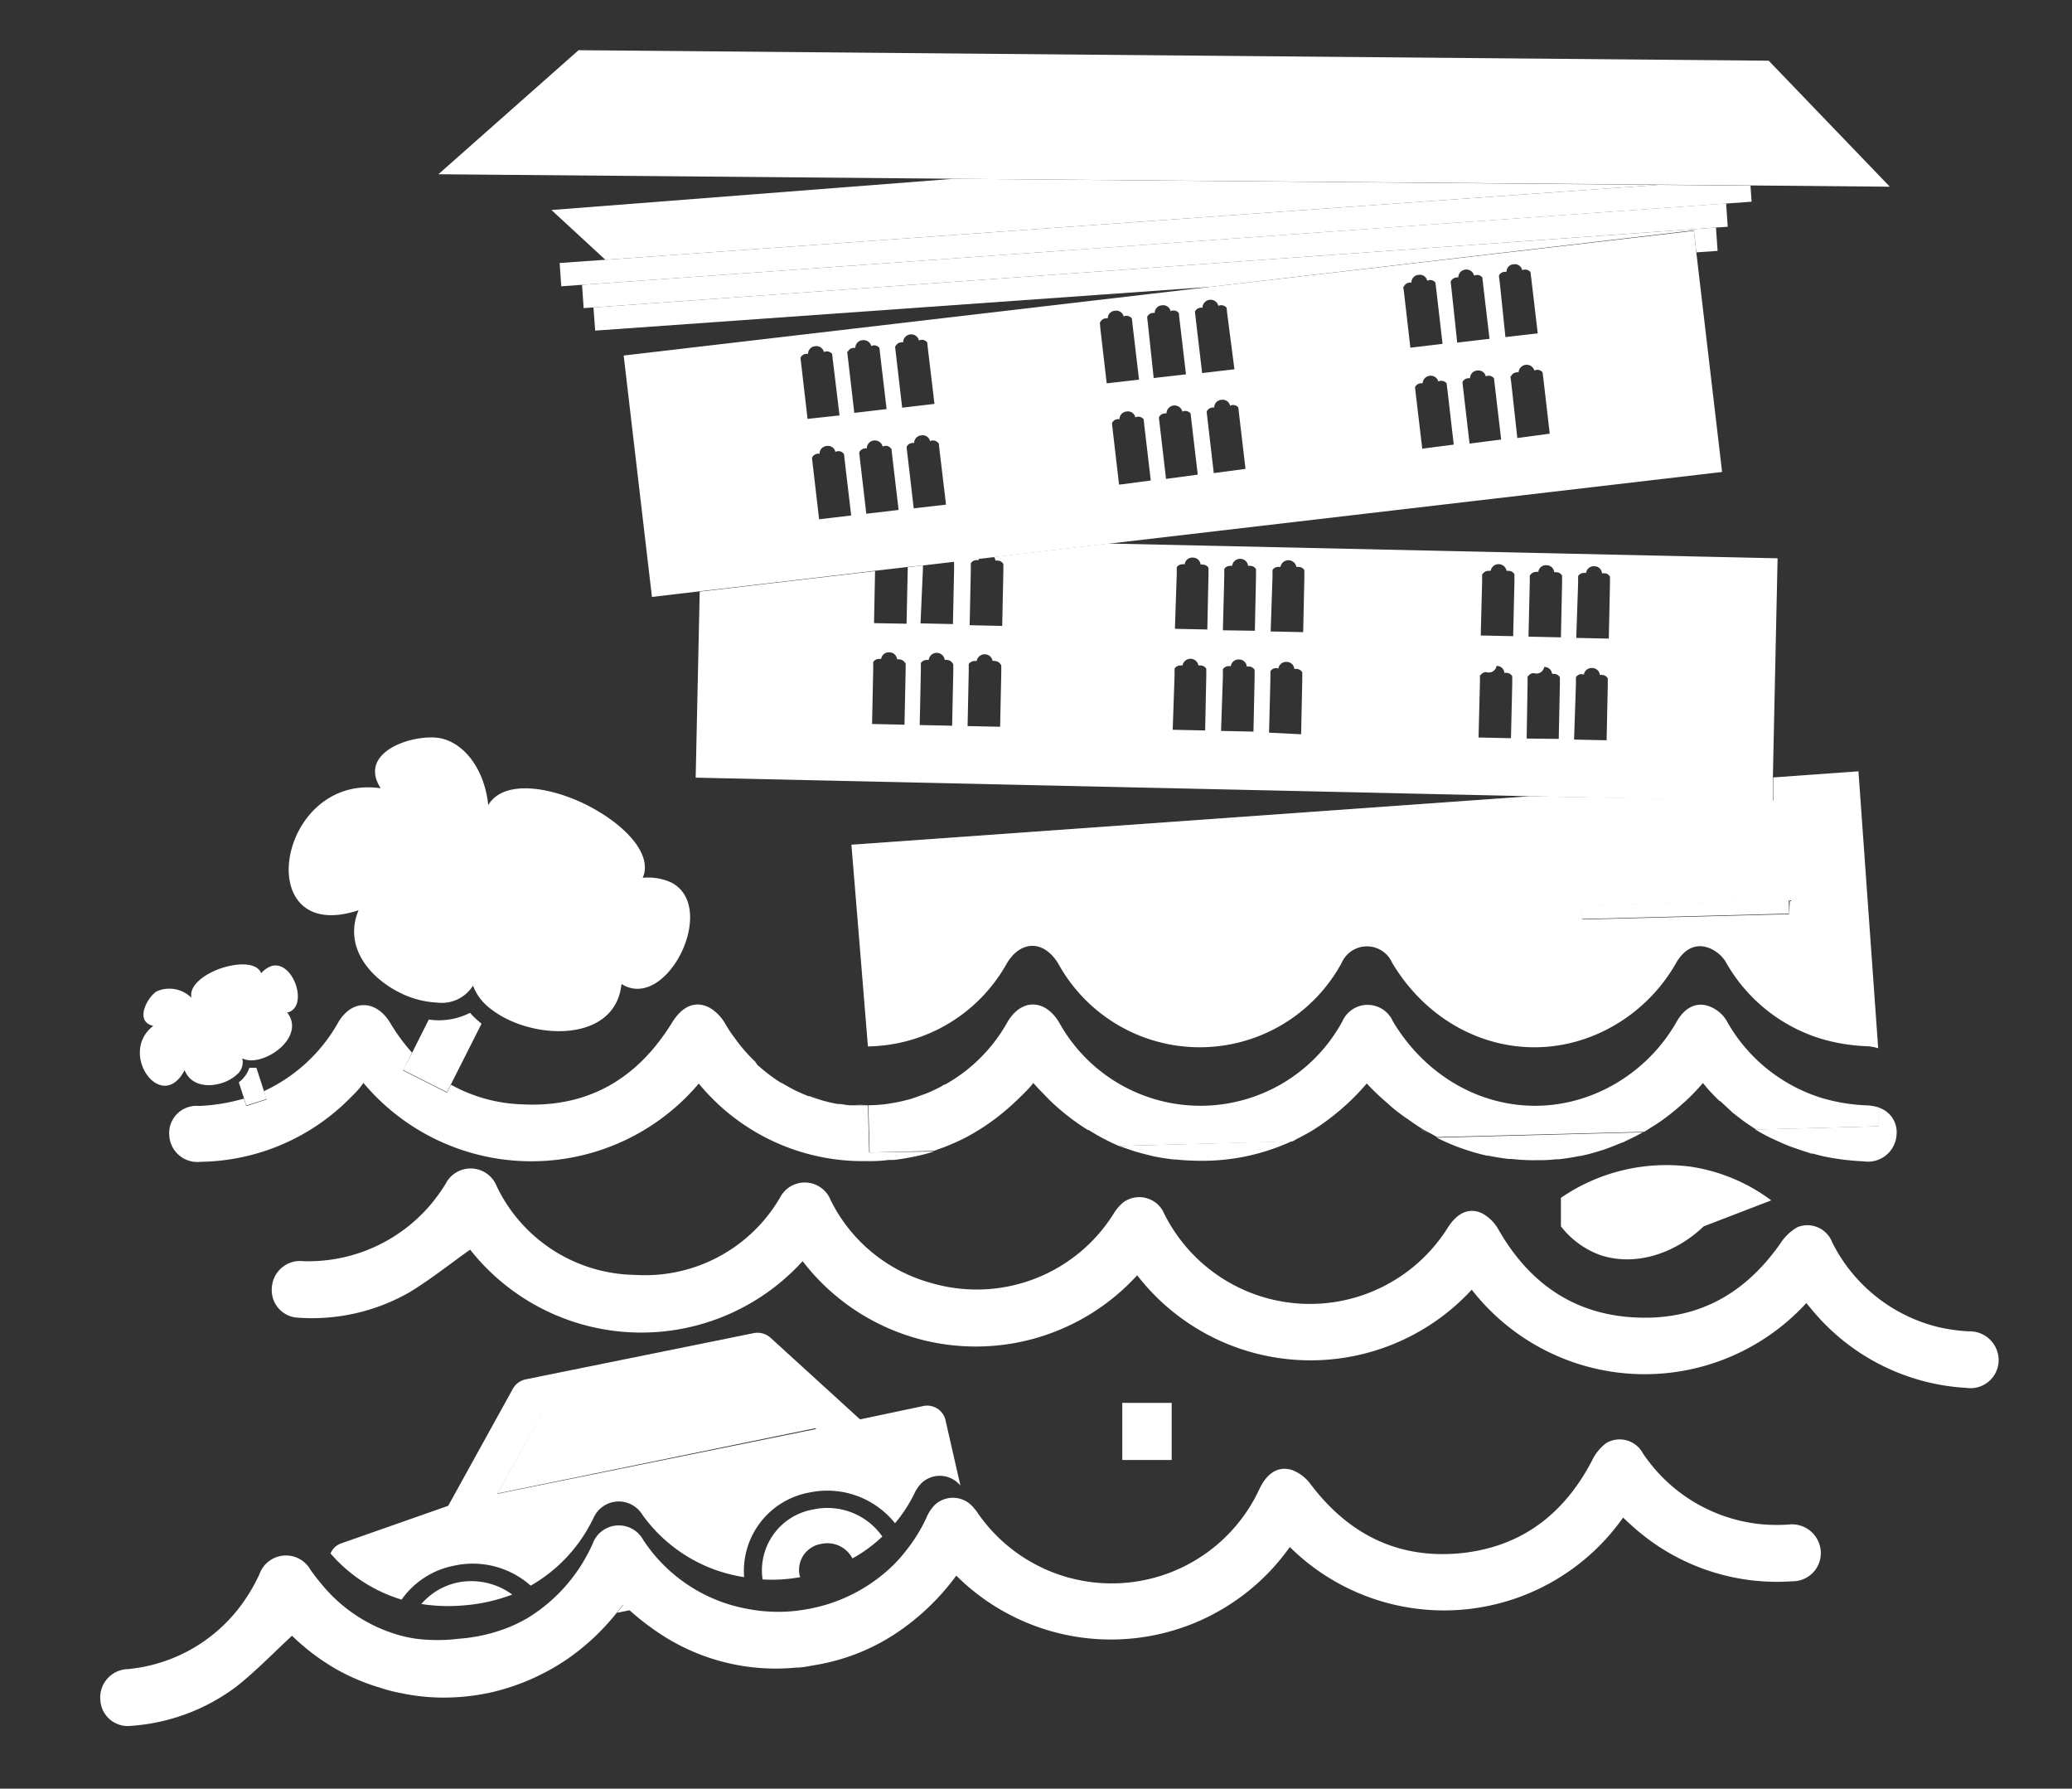
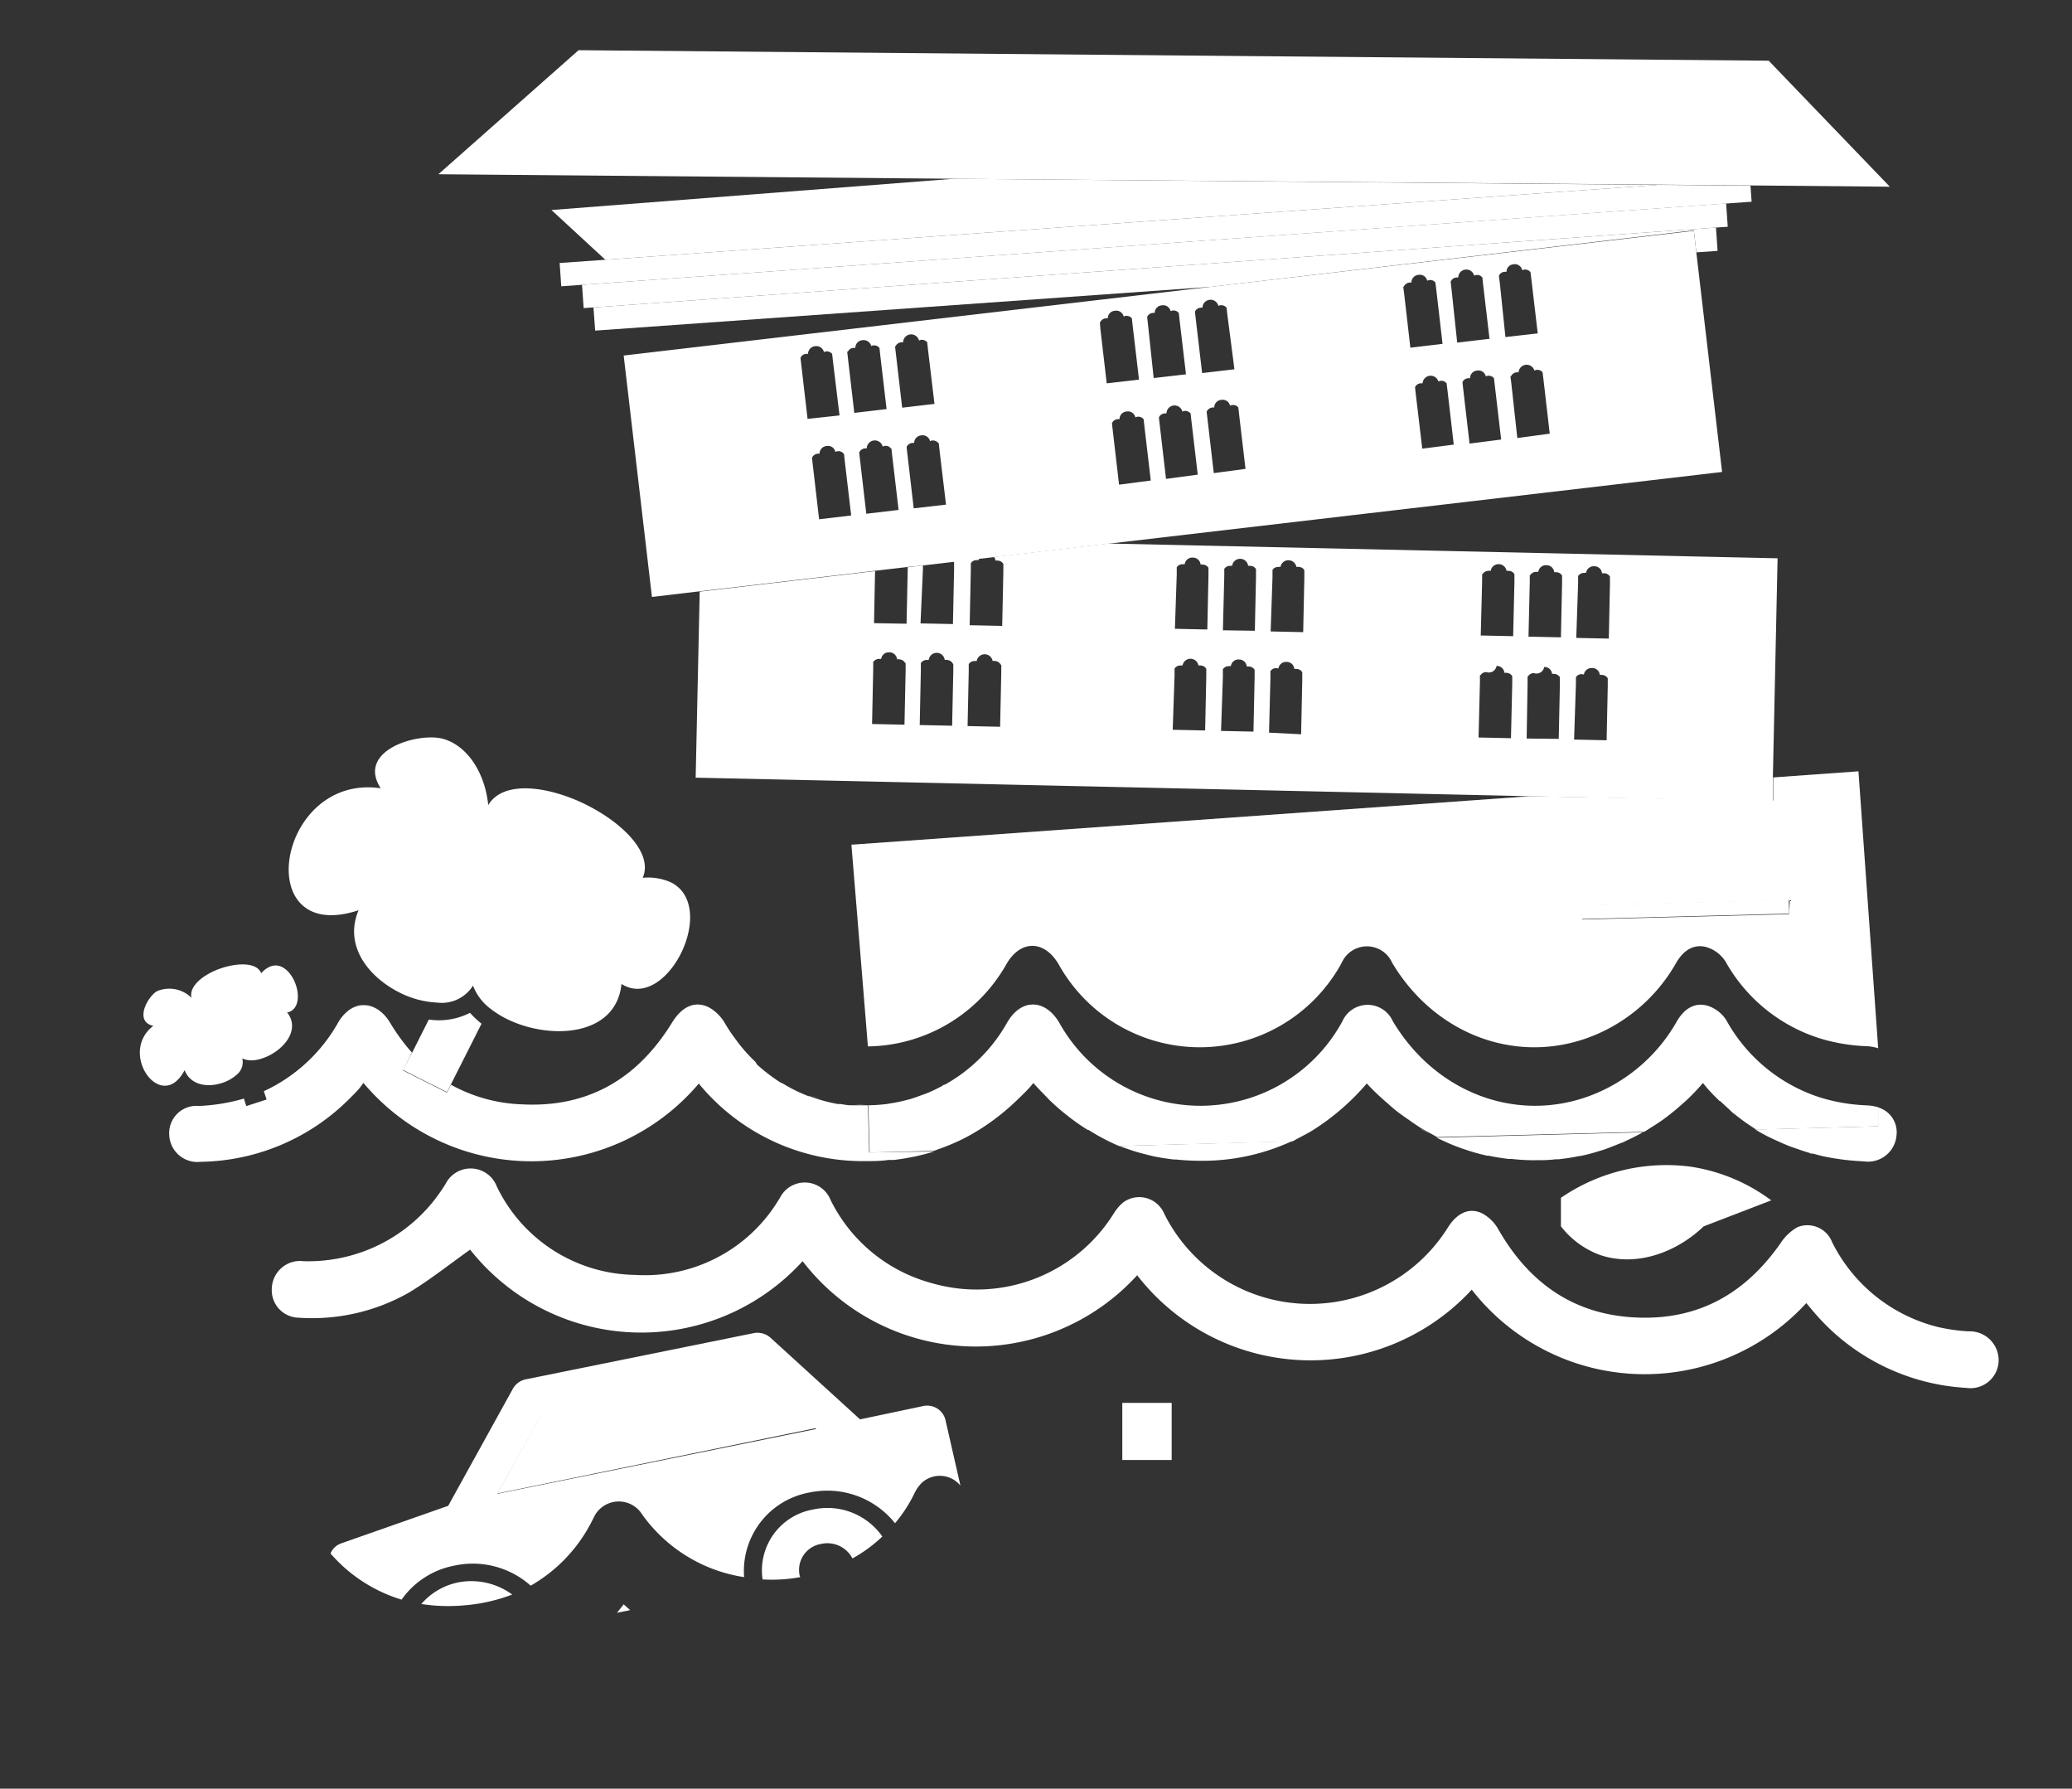
<svg xmlns="http://www.w3.org/2000/svg" id="Layer_1" data-name="Layer 1" viewBox="0 0 179.6 155">
  <rect x="0" y="0" width="179.6" height="155" fill="#333333" stroke="none" />
  <defs>
    <style>.cls-1{fill:#fff;}</style>
  </defs>
  <title>0</title>
  <polygon class="cls-1" points="47.02 122.38 43.11 129.42 70.75 123.75 65.18 118.65 47.02 122.38" />
  <path class="cls-1" d="M53.48,139.76l1.14-.23-.56-.5C53.87,139.28,53.67,139.52,53.48,139.76Z" />
  <path class="cls-1" d="M77.58,132a12.44,12.44,0,0,0,1.65-2.52,3.24,3.24,0,0,1,.69-1,2.31,2.31,0,0,1,3.33.26L81.94,123A1.63,1.63,0,0,0,80,121.85L74.55,123l-7.77-7.08a1.69,1.69,0,0,0-1.47-.39l-19.74,4a1.67,1.67,0,0,0-1.1.79l-5.62,10.17-9.26,3.25a1.55,1.55,0,0,0-.94.88,13.2,13.2,0,0,0,6.16,4,7.25,7.25,0,0,1,4.54-2.94A7.55,7.55,0,0,1,46,137.41a13.38,13.38,0,0,0,5.3-5.58l.14-.27a2.39,2.39,0,0,1,4.23-.31,13.3,13.3,0,0,0,8.83,5.42,6.91,6.91,0,0,1,5.7-7.34A7.51,7.51,0,0,1,77.58,132Zm-34.47-2.55,3.91-7,18.16-3.72,5.57,5.1Z" />
  <path class="cls-1" d="M39.7,137.13A5.73,5.73,0,0,0,36.52,139a15.35,15.35,0,0,0,3.67.12,15,15,0,0,0,4.21-.94A6,6,0,0,0,39.7,137.13Z" />
  <path class="cls-1" d="M71.19,133.79a2.45,2.45,0,0,1,2.7,1.26,12.33,12.33,0,0,0,2.59-1.9,5.81,5.81,0,0,0-6-2.34,5.36,5.36,0,0,0-4.38,6.06,13.71,13.71,0,0,0,3.27-.2.44.44,0,0,1-.06-.16A2.28,2.28,0,0,1,71.19,133.79Z" />
  <path class="cls-1" d="M123.9,98.24c-.27-.14-.53-.28-.79-.44C123.37,98,123.64,98.1,123.9,98.24Z" />
-   <path class="cls-1" d="M122,97.06c-.18-.12-.36-.24-.53-.37C121.66,96.82,121.84,96.94,122,97.06Z" />
  <path class="cls-1" d="M120.26,95.64c-.1-.09-.21-.17-.31-.27C120.05,95.47,120.16,95.55,120.26,95.64Z" />
  <path class="cls-1" d="M113.82,97.91l0,0Z" />
  <path class="cls-1" d="M127.22,99.69l-.36-.12Z" />
  <path class="cls-1" d="M125.32,99l-.44-.2Z" />
  <path class="cls-1" d="M91,95.43,91,95.38Z" />
  <path class="cls-1" d="M94.32,98l-.07,0Z" />
  <path class="cls-1" d="M92.65,96.81l-.1-.08Z" />
  <path class="cls-1" d="M112.58,98.59c-.2.1-.38.22-.58.31C112.2,98.81,112.38,98.69,112.58,98.59Z" />
  <path class="cls-1" d="M98.11,99.7l-.49-.17Z" />
  <path class="cls-1" d="M100,100.2l-.37-.09Z" />
  <path class="cls-1" d="M101.92,100.51l-.19,0Z" />
  <path class="cls-1" d="M129,100.18l-.12,0Z" />
  <path class="cls-1" d="M146.13,95.35c-.1.1-.22.19-.33.29C145.91,95.54,146,95.45,146.13,95.35Z" />
  <path class="cls-1" d="M149.06,95.46l-.05,0Z" />
  <path class="cls-1" d="M144.61,96.65l-.45.34Z" />
  <path class="cls-1" d="M143,97.73c-.19.12-.38.25-.58.36C142.66,98,142.85,97.85,143,97.73Z" />
  <path class="cls-1" d="M151.65,97.53l-.37-.25Z" />
  <path class="cls-1" d="M150.33,96.56l-.2-.15Z" />
  <path class="cls-1" d="M141,98.83c-.16.07-.31.15-.47.21C140.72,99,140.87,98.9,141,98.83Z" />
  <path class="cls-1" d="M131,100.49l-.26,0Z" />
  <path class="cls-1" d="M135.11,100.49l-.28,0Z" />
  <path class="cls-1" d="M133.08,100.6h0Z" />
  <path class="cls-1" d="M139,99.64l-.36.11Z" />
  <path class="cls-1" d="M137,100.19l-.09,0Z" />
  <path class="cls-1" d="M70.13,94.88c.35.14.71.25,1.07.36C70.84,95.13,70.48,95,70.13,94.88Z" />
  <path class="cls-1" d="M155.87,99.59l-.64-.22Z" />
  <path class="cls-1" d="M157.18,100c-.16,0-.33-.07-.49-.12C156.85,99.91,157,99.94,157.18,100Z" />
  <path class="cls-1" d="M78.37,95.37l.51-.13Z" />
  <path class="cls-1" d="M79.92,94.89c.17-.06.35-.12.51-.19C80.27,94.77,80.09,94.83,79.92,94.89Z" />
  <path class="cls-1" d="M74.15,95.75c.27,0,.54,0,.81,0C74.69,95.77,74.42,95.77,74.15,95.75Z" />
  <path class="cls-1" d="M72.82,95.6c.3.05.59.08.89.11C73.41,95.68,73.12,95.65,72.82,95.6Z" />
  <path class="cls-1" d="M76.83,95.67l.35-.06Z" />
  <path class="cls-1" d="M33.82,88.6a17.32,17.32,0,0,0,1.89,2.58h0a17.32,17.32,0,0,1-1.89-2.58c-1-1.68-2.68-2-3.87-.85h0C31.14,86.62,32.82,86.92,33.82,88.6Z" />
  <path class="cls-1" d="M88.13,95.32l-.17.16Z" />
  <path class="cls-1" d="M87.24,88.66c1.21-2.12,3.28-2.13,4.53,0a14,14,0,0,0,24.54-.13,2.39,2.39,0,0,1,4.37,0c4,6.7,11.8,9.18,18.46,5.86a14.56,14.56,0,0,0,6.17-5.87c.73-1.25,1.77-1.72,2.91-1.24a3,3,0,0,1,1.35,1.13,14.27,14.27,0,0,0,8.23,6.75h0a14.27,14.27,0,0,1-8.23-6.75,3,3,0,0,0-1.35-1.13c-1.14-.48-2.18,0-2.91,1.24a14.56,14.56,0,0,1-6.17,5.87c-6.66,3.32-14.45.84-18.46-5.86a2.39,2.39,0,0,0-4.37,0,14,14,0,0,1-24.54.13c-1.25-2.11-3.32-2.1-4.53,0A14,14,0,0,1,81.89,94c-.08,0-.17.07-.25.12.08-.05.17-.07.25-.12A14,14,0,0,0,87.24,88.66Z" />
  <path class="cls-1" d="M65.46,92a13.7,13.7,0,0,1-1.74-2A13.7,13.7,0,0,0,65.46,92Z" />
-   <path class="cls-1" d="M154.45,99.05l-.64-.29Z" />
  <path class="cls-1" d="M45.23,95.72c5.71.3,10.05-2.18,13-7.06.86-1.42,2-2,3.29-1.3a3.73,3.73,0,0,1,1.34,1.39,12.51,12.51,0,0,0,.73,1.11c-.26-.35-.5-.73-.73-1.11a3.73,3.73,0,0,0-1.34-1.39c-1.24-.68-2.43-.12-3.29,1.3-3,4.88-7.3,7.36-13,7.06A13.51,13.51,0,0,1,39.09,94h0A13.59,13.59,0,0,0,45.23,95.72Z" />
  <path class="cls-1" d="M81.26,99.6l-.18.07Z" />
  <path class="cls-1" d="M79.29,100.16l-.36.07Z" />
  <path class="cls-1" d="M71.41,95.3c.38.1.77.19,1.16.26C72.18,95.49,71.79,95.4,71.41,95.3Z" />
  <path class="cls-1" d="M77.4,100.47l-.46,0Z" />
  <path class="cls-1" d="M83.06,98.87l-.17.08Z" />
  <path class="cls-1" d="M84.88,97.88l-.17.1Z" />
  <path class="cls-1" d="M67.69,93.69c.36.22.73.43,1.11.62C68.42,94.12,68.05,93.91,67.69,93.69Z" />
  <path class="cls-1" d="M152.41,98c.23.14.46.26.7.39C152.87,98.27,152.64,98.15,152.41,98Z" />
  <path class="cls-1" d="M68.85,94.33c.38.19.78.36,1.18.52C69.63,94.69,69.23,94.52,68.85,94.33Z" />
  <path class="cls-1" d="M65.54,92.07a15,15,0,0,0,2.09,1.59A15,15,0,0,1,65.54,92.07Z" />
  <path class="cls-1" d="M170.63,115.37A15.34,15.34,0,0,1,168,115a14,14,0,0,1-9.19-7.35,2.3,2.3,0,0,0-3-1.31,4.24,4.24,0,0,0-1.47,1.39c-3,4.29-7,6.63-12.32,6.45-5.48-.18-9.44-2.92-12.14-7.64a3.54,3.54,0,0,0-1.42-1.4c-1.15-.54-2.2,0-3,1.3a14.11,14.11,0,0,1-24.54-1.25,2.35,2.35,0,0,0-3.55-1,3.89,3.89,0,0,0-.85,1,14,14,0,0,1-15.77,6A13.76,13.76,0,0,1,72,104a2.41,2.41,0,0,0-4.38-.23l-.17.28a13.54,13.54,0,0,1-12.39,6.43,13.51,13.51,0,0,1-12-7.67,2.43,2.43,0,0,0-4.44-.21,15.7,15.7,0,0,1-1.21,1.69,13.89,13.89,0,0,1-11.12,5,2.45,2.45,0,0,0-2.73,2.38,2.38,2.38,0,0,0,2.33,2.52A17,17,0,0,0,35.47,112c1.83-1.11,3.52-2.46,5.28-3.71a18.9,18.9,0,0,0,28.82,1,18.93,18.93,0,0,0,29,1.22,19,19,0,0,0,29,1.25,19,19,0,0,0,29,1.16l.57.68a18.71,18.71,0,0,0,13.3,6.67,2.44,2.44,0,0,0,2.8-2.29A2.51,2.51,0,0,0,170.63,115.37Z" />
-   <path class="cls-1" d="M155.06,132.11a14.65,14.65,0,0,1-2.65-.05,14,14,0,0,1-10-6.11,2.29,2.29,0,0,0-3.16-.91,4.07,4.07,0,0,0-1.27,1.56c-2.43,4.64-6.14,7.47-11.39,8-5.47.52-9.75-1.69-13-6a3.56,3.56,0,0,0-1.59-1.21c-1.22-.38-2.19.27-2.85,1.68a14.11,14.11,0,0,1-24.5,1.9,1.59,1.59,0,0,0-.2-.24,2.3,2.3,0,0,0-3.45-.29,3.57,3.57,0,0,0-.71,1.11,13.94,13.94,0,0,1-1.71,2.77,12.93,12.93,0,0,1-1.14,1.3A14.17,14.17,0,0,1,70,139.44a13.58,13.58,0,0,1-3.38.21,11.65,11.65,0,0,1-1.31-.14l-.42-.07a13.74,13.74,0,0,1-9.14-6,2.41,2.41,0,0,0-4.38.34l-.14.3a14.38,14.38,0,0,1-5.49,6.13,13.54,13.54,0,0,1-1.62.8,14.59,14.59,0,0,1-4.35,1A14.91,14.91,0,0,1,36,142a11.4,11.4,0,0,1-1.77-.41,13.45,13.45,0,0,1-6.38-4.34q-.48-.57-.93-1.2a2.44,2.44,0,0,0-4.43.36,14.55,14.55,0,0,1-1,1.83,13.82,13.82,0,0,1-10.39,6.4,2.46,2.46,0,0,0-2.4,2.72,2.38,2.38,0,0,0,2.64,2.2,17.17,17.17,0,0,0,9.21-3.45c1.67-1.33,3.17-2.89,4.76-4.36a19.48,19.48,0,0,0,3.84,2.9A18.47,18.47,0,0,0,33,146.27a13.21,13.21,0,0,0,1.75.45,17.84,17.84,0,0,0,3.71.39,19,19,0,0,0,4.37-.51,19.49,19.49,0,0,0,6.33-2.82,20,20,0,0,0,4.28-4c.19-.24.39-.48.58-.73l.56.5a22.32,22.32,0,0,0,3.18,2.38A18.19,18.19,0,0,0,69,144.51c.55,0,1.08-.12,1.6-.21a18,18,0,0,0,6.85-2.62,20.64,20.64,0,0,0,5.44-5.14,19,19,0,0,0,28.91-2.48,19,19,0,0,0,28.89-2.55c.25.23.44.42.65.6a18.68,18.68,0,0,0,14,4.92,2.44,2.44,0,0,0,2.48-2.64A2.5,2.5,0,0,0,155.06,132.11Z" />
  <path class="cls-1" d="M153.81,98.76l.64.29c.26.11.51.22.78.32l.64.22c.27.1.55.19.82.27s.33.08.49.12c.33.09.66.18,1,.25a21.56,21.56,0,0,0,3.37.41,2.48,2.48,0,0,0,2.84-2.27,2.24,2.24,0,0,0-1.58-2.4l0,1.63-10.67.28c.08.05.16.08.23.13.23.14.46.26.7.39S153.57,98.65,153.81,98.76Z" />
  <path class="cls-1" d="M124.52,98.59l.36.17.44.2a15.91,15.91,0,0,0,1.54.61l.36.12a16.91,16.91,0,0,0,1.69.46l.12,0c.57.12,1.14.21,1.72.28l.26,0a17,17,0,0,0,1.75.11h.32c.58,0,1.17,0,1.75-.08l.28,0c.59-.07,1.18-.15,1.77-.28l.09,0a16.61,16.61,0,0,0,1.68-.44l.36-.11c.52-.18,1-.38,1.55-.6.16-.06.31-.14.47-.21.46-.21.92-.44,1.37-.7Z" />
  <path class="cls-1" d="M75.34,99.87l-.11-4.09H75c-.27,0-.54,0-.81,0l-.44,0c-.3,0-.59-.06-.89-.11l-.25,0c-.39-.07-.78-.16-1.16-.26l-.21-.06c-.36-.11-.72-.22-1.07-.36l-.1,0c-.4-.16-.8-.33-1.18-.52l0,0c-.38-.19-.75-.4-1.11-.62l-.06,0a15,15,0,0,1-2.09-1.59L65.46,92a13.7,13.7,0,0,1-1.74-2l-.12-.16a12.51,12.51,0,0,1-.73-1.11,3.73,3.73,0,0,0-1.34-1.39c-1.24-.68-2.43-.12-3.29,1.3-3,4.88-7.3,7.36-13,7.06A13.59,13.59,0,0,1,39.09,94l-.35.68-3.81-1.92.78-1.54a17.32,17.32,0,0,1-1.89-2.58c-1-1.68-2.68-2-3.87-.85h0a3.4,3.4,0,0,0-.61.77,14.23,14.23,0,0,1-6.47,6l.24.72-1.76.57-.21-.65a16.23,16.23,0,0,1-3.91.64,2.36,2.36,0,0,0-2.56,2.52,2.44,2.44,0,0,0,2.72,2.32A18.6,18.6,0,0,0,30.5,95c.2-.19.38-.38.56-.58a6.77,6.77,0,0,0,.44-.58,19,19,0,0,0,29.07.06A18.41,18.41,0,0,0,75,100.62c.66,0,1.31,0,2-.1l.46,0q.78-.09,1.53-.24l.36-.07c.55-.12,1.09-.26,1.62-.43Z" />
  <path class="cls-1" d="M97,99.31l.64.22.49.17c.49.16,1,.29,1.48.41l.37.09c.58.12,1.17.21,1.77.28l.19,0a20.44,20.44,0,0,0,2.09.11,18.43,18.43,0,0,0,7.95-1.7Z" />
  <polygon class="cls-1" points="82.68 15.49 47.8 18.2 52.47 22.51 143.74 16.02 82.68 15.49" />
  <path class="cls-1" d="M132.6,69,73.8,73.2q.72,8.74,1.43,17.48a14,14,0,0,0,12-7.12c1.21-2.12,3.28-2.13,4.53,0a14,14,0,0,0,24.54-.13,2.39,2.39,0,0,1,4.37,0c4,6.7,11.8,9.18,18.46,5.86a14.56,14.56,0,0,0,6.17-5.87c.73-1.25,1.77-1.72,2.91-1.24a3,3,0,0,1,1.35,1.13A14.27,14.27,0,0,0,157.8,90a15.78,15.78,0,0,0,4,.66,3.94,3.94,0,0,1,1,.18l-1.71-24-7.39.53,0,2Zm22.48,10.22-17.94.46,0-1.2,18-.46Z" />
  <path class="cls-1" d="M162.85,97.6l0-1.63a3.94,3.94,0,0,0-1-.18,15.78,15.78,0,0,1-4-.66h0a14.27,14.27,0,0,1-8.23-6.75,3,3,0,0,0-1.35-1.13c-1.14-.48-2.18,0-2.91,1.24a14.56,14.56,0,0,1-6.17,5.87c-6.66,3.32-14.45.84-18.46-5.86a2.39,2.39,0,0,0-4.37,0,14,14,0,0,1-24.54.13c-1.25-2.11-3.32-2.1-4.53,0A14,14,0,0,1,81.89,94c-.08,0-.17.07-.25.12-.39.21-.8.41-1.21.58-.16.07-.34.13-.51.19-.34.13-.69.25-1,.35l-.51.13a11.93,11.93,0,0,1-1.19.24l-.35.06a14.33,14.33,0,0,1-1.6.11l.11,4.09,5.57-.14.17-.06.18-.07c.56-.19,1.1-.41,1.63-.65l.17-.08A14.55,14.55,0,0,0,84.71,98l.17-.1A19.83,19.83,0,0,0,88,95.48l.17-.16c.48-.47,1-.95,1.4-1.47.47.54,1,1.05,1.45,1.53l.06.05a18.23,18.23,0,0,0,1.51,1.3l.1.08a19,19,0,0,0,1.6,1.11l.07,0A17.9,17.9,0,0,0,97,99.31l15-.39,0,0c.2-.09.38-.21.58-.31.4-.21.81-.42,1.2-.66l0,0a20.49,20.49,0,0,0,4.69-4.06A19,19,0,0,0,120,95.37c.1.1.21.18.31.27q.6.56,1.23,1c.17.13.35.25.53.37.36.26.72.51,1.09.74s.52.3.79.44l.62.35,17.88-.46.06,0c.2-.11.39-.24.58-.36.38-.23.76-.48,1.12-.74l.45-.34c.41-.32.81-.65,1.19-1,.11-.1.23-.19.33-.29a18.47,18.47,0,0,0,1.43-1.5l.36.44c.35.4.72.77,1.09,1.13l.05,0c.35.33.71.65,1.07,1l.2.15c.31.25.63.49.95.72l.37.25.53.35Z" />
  <polygon class="cls-1" points="51.44 26.64 51.59 28.65 104.91 24.86 146.82 19.96 147.04 21.87 148.88 21.74 148.74 19.72 143.5 20.09 51.44 26.64" />
  <polygon class="cls-1" points="50.59 26.7 143.5 20.09 148.74 19.72 149.76 19.65 149.62 17.63 74.83 22.95 50.45 24.68 50.59 26.7" />
  <polygon class="cls-1" points="143.74 16.02 52.47 22.51 48.51 22.79 48.65 24.81 50.45 24.68 74.83 22.95 151.83 17.48 151.73 16.09 143.74 16.02" />
  <rect class="cls-1" x="137.12" y="78.21" width="17.95" height="1.2" transform="translate(-2 3.82) rotate(-1.49)" />
  <path class="cls-1" d="M86.28,48.58h0a.69.69,0,0,1,.2,0,.58.58,0,0,1,.49.29h0v.67l-.1,4.7-2.82-.06.1-4.76,0-.53v-.08h0a.58.58,0,0,1,.5-.27.65.65,0,0,1,.19,0,.83.83,0,0,1,0-.15l-2.22.26s.06.05.08.09h0v0l0,.64-.1,4.7-2.81-.06L80,49.3V49l-1.32.15v.2l-.1,4.7L75.76,54l.09-4.51-15.2,1.78L60.3,67.39,132.6,69l21.07.45,0-2,.41-19.07L96.06,47.1l-9.9,1.16A.53.53,0,0,1,86.28,48.58ZM78.5,57.46l0,.64-.1,4.7-2.81-.06.1-4.76v-.61h0a.6.6,0,0,1,.49-.27l.2,0a.66.66,0,0,1,.7-.57.67.67,0,0,1,.68.61.45.45,0,0,1,.2,0,.59.59,0,0,1,.48.29h0Zm4.13.09,0,.64-.1,4.7-2.81-.06.1-4.76v-.61h0a.6.6,0,0,1,.49-.27l.19,0a.7.7,0,0,1,1.39,0,.45.45,0,0,1,.2,0,.59.59,0,0,1,.48.29h0Zm4.16.09v.64l-.1,4.7-2.82-.06.1-4.76,0-.52v-.09h0a.61.61,0,0,1,.5-.27l.19,0a.7.7,0,0,1,1.38,0h0a.48.48,0,0,1,.2,0,.61.61,0,0,1,.49.29h0Zm50-7.11v-.61h0a.58.58,0,0,1,.5-.27.41.41,0,0,1,.19,0,.67.67,0,0,1,.71-.58.66.66,0,0,1,.67.61h0l.21,0a.57.57,0,0,1,.48.29h0v.66l-.1,4.71-2.82-.06Zm-.19,8.77v-.61h0a.56.56,0,0,1,.69-.23.67.67,0,0,1,.71-.57.65.65,0,0,1,.67.6h0a.76.76,0,0,1,.21,0,.59.59,0,0,1,.48.29h0v.67l-.1,4.7-2.82-.06Zm-4-8.87v-.6h.05a.58.58,0,0,1,.49-.27.45.45,0,0,1,.2,0,.66.66,0,0,1,.7-.58.67.67,0,0,1,.68.61.64.64,0,0,1,.2,0,.57.57,0,0,1,.48.29h0v0l0,.64-.1,4.71-2.81-.06Zm-.19,8.78V58.6h.05a.58.58,0,0,1,.49-.27.68.68,0,0,0,.9-.53.65.65,0,0,1,.68.6h0a.64.64,0,0,1,.2,0,.59.59,0,0,1,.48.29h0v0l0,.64-.1,4.7L132.33,64Zm-3.94-8.86v-.61h.05a.58.58,0,0,1,.49-.27.65.65,0,0,1,.2,0,.7.7,0,0,1,1.38,0h0a.64.64,0,0,1,.2,0,.57.57,0,0,1,.48.29h0v.67l-.11,4.7-2.81-.06Zm-.19,8.77v-.61h.05a.6.6,0,0,1,.49-.27.68.68,0,0,0,.9-.53.65.65,0,0,1,.68.6.64.64,0,0,1,.2,0,.58.58,0,0,1,.48.29h0v.67l-.11,4.7-2.81-.06ZM110.3,50l0-.52v-.09h0a.57.57,0,0,1,.5-.26.43.43,0,0,1,.19,0,.7.7,0,0,1,1.38,0h0a.49.49,0,0,1,.21,0,.56.56,0,0,1,.48.28h0v.67l-.1,4.7-2.82-.06Zm-.18,8.78v-.61h0a.56.56,0,0,1,.69-.23.67.67,0,0,1,.7-.58.66.66,0,0,1,.68.61h0a.71.71,0,0,1,.21,0,.57.57,0,0,1,.48.29h0v.66l-.1,4.71L110,63.49Zm-4-8.87v-.61h0a.57.57,0,0,1,.49-.26.41.41,0,0,1,.19,0,.7.7,0,0,1,1.39,0h0a.44.44,0,0,1,.2,0,.56.56,0,0,1,.48.28h0v0l0,.64-.1,4.7L106,54.62ZM106,58.64V58H106a.58.58,0,0,1,.49-.27.65.65,0,0,1,.2,0,.66.66,0,0,1,.7-.58.67.67,0,0,1,.68.61.64.64,0,0,1,.2,0,.57.57,0,0,1,.48.29h0v0l0,.64-.1,4.71-2.81-.06ZM102,49.77v-.61h0a.57.57,0,0,1,.49-.26.45.45,0,0,1,.2,0,.66.66,0,0,1,.7-.58.67.67,0,0,1,.68.61.44.44,0,0,1,.2,0,.56.56,0,0,1,.48.28h0v0l0,.64-.1,4.7-2.81-.06Zm-.19,8.78v-.61h0a.58.58,0,0,1,.49-.27.65.65,0,0,1,.2,0,.7.7,0,0,1,1.38,0h0a.64.64,0,0,1,.2,0,.57.57,0,0,1,.48.29h0v0l0,.64-.1,4.7-2.81-.06Z" />
  <path class="cls-1" d="M104.91,24.86,54.06,30.81l2.45,20.92,4.14-.49,15.2-1.78,2.83-.33L80,49l2.72-.32,2.22-.26,1.22-.14,9.9-1.16,53.21-6.22-2.23-19L146.82,20Zm-9.54,3.06a.57.57,0,0,1,.45-.33.66.66,0,0,1,.2,0,.66.66,0,0,1,.62-.66.66.66,0,0,1,.76.5.53.53,0,0,1,.19-.06.61.61,0,0,1,.52.22h0v0l.07.64.55,4.67-2.8.32-.55-4.73L95.34,28v-.08Zm-14,10.47v0l.07.64L82,43.73l-2.8.32-.55-4.73-.06-.52v-.08h0a.59.59,0,0,1,.45-.33.66.66,0,0,1,.2,0,.66.66,0,0,1,.62-.66.66.66,0,0,1,.76.51.4.4,0,0,1,.19-.07.61.61,0,0,1,.52.22ZM77.63,30a.57.57,0,0,1,.45-.33.44.44,0,0,1,.2,0,.7.7,0,0,1,1.38-.16h0a.6.6,0,0,1,.19-.06.59.59,0,0,1,.52.22h0v0l.07.64L81,35l-2.8.33-.55-4.73-.06-.52V30Zm-.36,8.88v0l.07.64.55,4.67-2.8.33-.55-4.73-.06-.52V39.2h0a.6.6,0,0,1,.46-.34.62.62,0,0,1,.19,0,.7.7,0,0,1,1.38-.16.6.6,0,0,1,.19-.06.55.55,0,0,1,.52.22Zm-3.78-8.4a.57.57,0,0,1,.46-.33.61.61,0,0,1,.19,0,.67.67,0,0,1,.62-.67.68.68,0,0,1,.76.51.6.6,0,0,1,.19-.06.59.59,0,0,1,.52.22h0v0l.07.63.55,4.67-2.8.33-.55-4.73-.06-.52v-.08Zm-.33,8.88v0l.07.64.55,4.67L71,45l-.55-4.73-.06-.52v-.09h0a.6.6,0,0,1,.45-.34.65.65,0,0,1,.2,0,.66.66,0,0,1,.62-.67.65.65,0,0,1,.75.51h0a.66.66,0,0,1,.2-.06.56.56,0,0,1,.52.22ZM69.39,31a.57.57,0,0,1,.45-.33.66.66,0,0,1,.2,0,.67.67,0,0,1,.62-.67.68.68,0,0,1,.76.51h0a.6.6,0,0,1,.19-.06.61.61,0,0,1,.52.22h0v0l.07.63L72.77,36,70,36.3l-.55-4.73-.06-.52V31ZM97,42l-.55-4.73-.06-.52v-.09h0a.57.57,0,0,1,.45-.33.44.44,0,0,1,.2,0,.66.66,0,0,1,.62-.67.65.65,0,0,1,.75.51.66.66,0,0,1,.2-.06.61.61,0,0,1,.52.22h0v0l.07.64.55,4.67ZM99.5,28.05l-.06-.52v-.08h0a.59.59,0,0,1,.46-.33.61.61,0,0,1,.19,0,.66.66,0,0,1,.62-.66.66.66,0,0,1,.76.51h0a.56.56,0,0,1,.71.16h0v0l.07.64.55,4.67-2.8.32Zm1.57,13.45-.55-4.73-.06-.52v-.09h0a.57.57,0,0,1,.46-.33.41.41,0,0,1,.19,0,.7.7,0,0,1,1.38-.16h0a.6.6,0,0,1,.19-.06.61.61,0,0,1,.52.22h0v0l.07.63.55,4.67Zm2.57-13.93-.06-.52V27h0a.57.57,0,0,1,.45-.33.44.44,0,0,1,.2,0,.7.7,0,0,1,1.38-.16h0a.53.53,0,0,1,.19-.06.61.61,0,0,1,.52.22h0v0l.07.63L107,32l-2.8.33ZM105.21,41l-.55-4.73-.06-.52v-.09h0a.6.6,0,0,1,.45-.34.44.44,0,0,1,.2,0,.66.66,0,0,1,.62-.67.65.65,0,0,1,.75.51h0a.47.47,0,0,1,.2-.06.56.56,0,0,1,.52.22h0v0l.07.64.55,4.67Zm16.5-15.56-.07-.52v-.09h.05a.59.59,0,0,1,.45-.34.65.65,0,0,1,.2,0,.66.66,0,0,1,.62-.67.65.65,0,0,1,.75.51h0a.66.66,0,0,1,.2-.06.54.54,0,0,1,.51.22h0v0l.08.64.54,4.67-2.79.33Zm1.57,13.44-.56-4.73-.06-.52v-.08h0a.56.56,0,0,1,.45-.33.67.67,0,0,1,.2,0,.7.7,0,0,1,1.37-.16h0a.66.66,0,0,1,.2-.06.58.58,0,0,1,.51.22h0v0l.08.63.54,4.68ZM125.81,25l-.06-.52v-.09h0a.6.6,0,0,1,.45-.34.65.65,0,0,1,.2,0,.7.7,0,0,1,1.38-.16.6.6,0,0,1,.19-.06.56.56,0,0,1,.52.22h0v0l.07.64.55,4.67-2.8.33Zm1.57,13.44-.55-4.73-.06-.52v-.08h0a.57.57,0,0,1,.45-.33.66.66,0,0,1,.2,0,.67.67,0,0,1,.62-.67.66.66,0,0,1,.75.51h0a.53.53,0,0,1,.19-.06.61.61,0,0,1,.52.22h0v0l.07.63.55,4.68Zm4.14-.48L131,33.21l-.07-.52V32.6h.05a.56.56,0,0,1,.45-.33.45.45,0,0,1,.2,0,.7.7,0,0,1,1.37-.16.66.66,0,0,1,.2-.06.56.56,0,0,1,.51.22h0v0l.08.64.54,4.67Zm.42-14.54h0a.66.66,0,0,1,.2-.06.61.61,0,0,1,.52.22h0v0l.08.63.55,4.68-2.8.32L130,24.49l-.07-.52v-.08h0a.56.56,0,0,1,.45-.33.66.66,0,0,1,.2,0,.66.66,0,0,1,.62-.66A.65.65,0,0,1,131.94,23.4Z" />
  <path class="cls-1" d="M143.74,16l8,.07,12.07.11L153.31,5.26,50.15,4.35,38,15.1l44.72.39Z" />
  <path class="cls-1" d="M34.93,92.72l3.81,1.92.35-.68h0l2.65-5.25a7.78,7.78,0,0,1-1-.94,5.94,5.94,0,0,1-3.57.58l-1.43,2.84h0Z" />
  <path class="cls-1" d="M31.08,78.88c-1.29,3.07.85,5.76,3.51,7.11a8,8,0,0,0,3.29.89A3.19,3.19,0,0,0,41,85.41a4.49,4.49,0,0,0,1.42,1.93,8.38,8.38,0,0,0,1.45.93c3.7,1.87,9.53,1.61,10-3l.25.14c3.84,1.94,8.12-6.88,4.05-8.94a4.81,4.81,0,0,0-2.46-.4c.92-2.09-1.66-4.7-4.83-6.3s-7.23-2.25-8.56,0c-.28-2.82-1.83-5.18-3.94-5.75S30.86,65,33,68.31C24,67,21.62,82,31.08,78.88Z" />
-   <path class="cls-1" d="M23.11,95.24l-.24-.72-.65-2a3.06,3.06,0,0,1-.6,0,2.63,2.63,0,0,1-.92,1.27l.44,1.36.21.65Z" />
  <path class="cls-1" d="M16,92.74c.54,1.33,2,1.51,3.24,1.11a3.47,3.47,0,0,0,1.28-.72A1.39,1.39,0,0,0,21,91.72a2,2,0,0,0,1,.16,3.22,3.22,0,0,0,.72-.16c1.71-.55,3.42-2.4,2.16-4l.12,0c1.77-.57.39-4.57-1.48-4a2.1,2.1,0,0,0-.88.62c-.35-.92-1.93-.93-3.39-.46s-2.91,1.51-2.65,2.59a2.72,2.72,0,0,0-3-.57c-.8.46-2,2.63-.31,3C10.2,91.25,14,96.57,16,92.74Z" />
  <rect class="cls-1" x="97.28" y="121.57" width="4.28" height="4.95" />
  <path class="cls-1" d="M135.3,103.8v2.47a7.57,7.57,0,0,0,3.38,2.48c2.92,1,6.39,0,9-2.48l5.85-2.25a15.51,15.51,0,0,0-7-2.92A16.15,16.15,0,0,0,135.3,103.8Z" />
</svg>